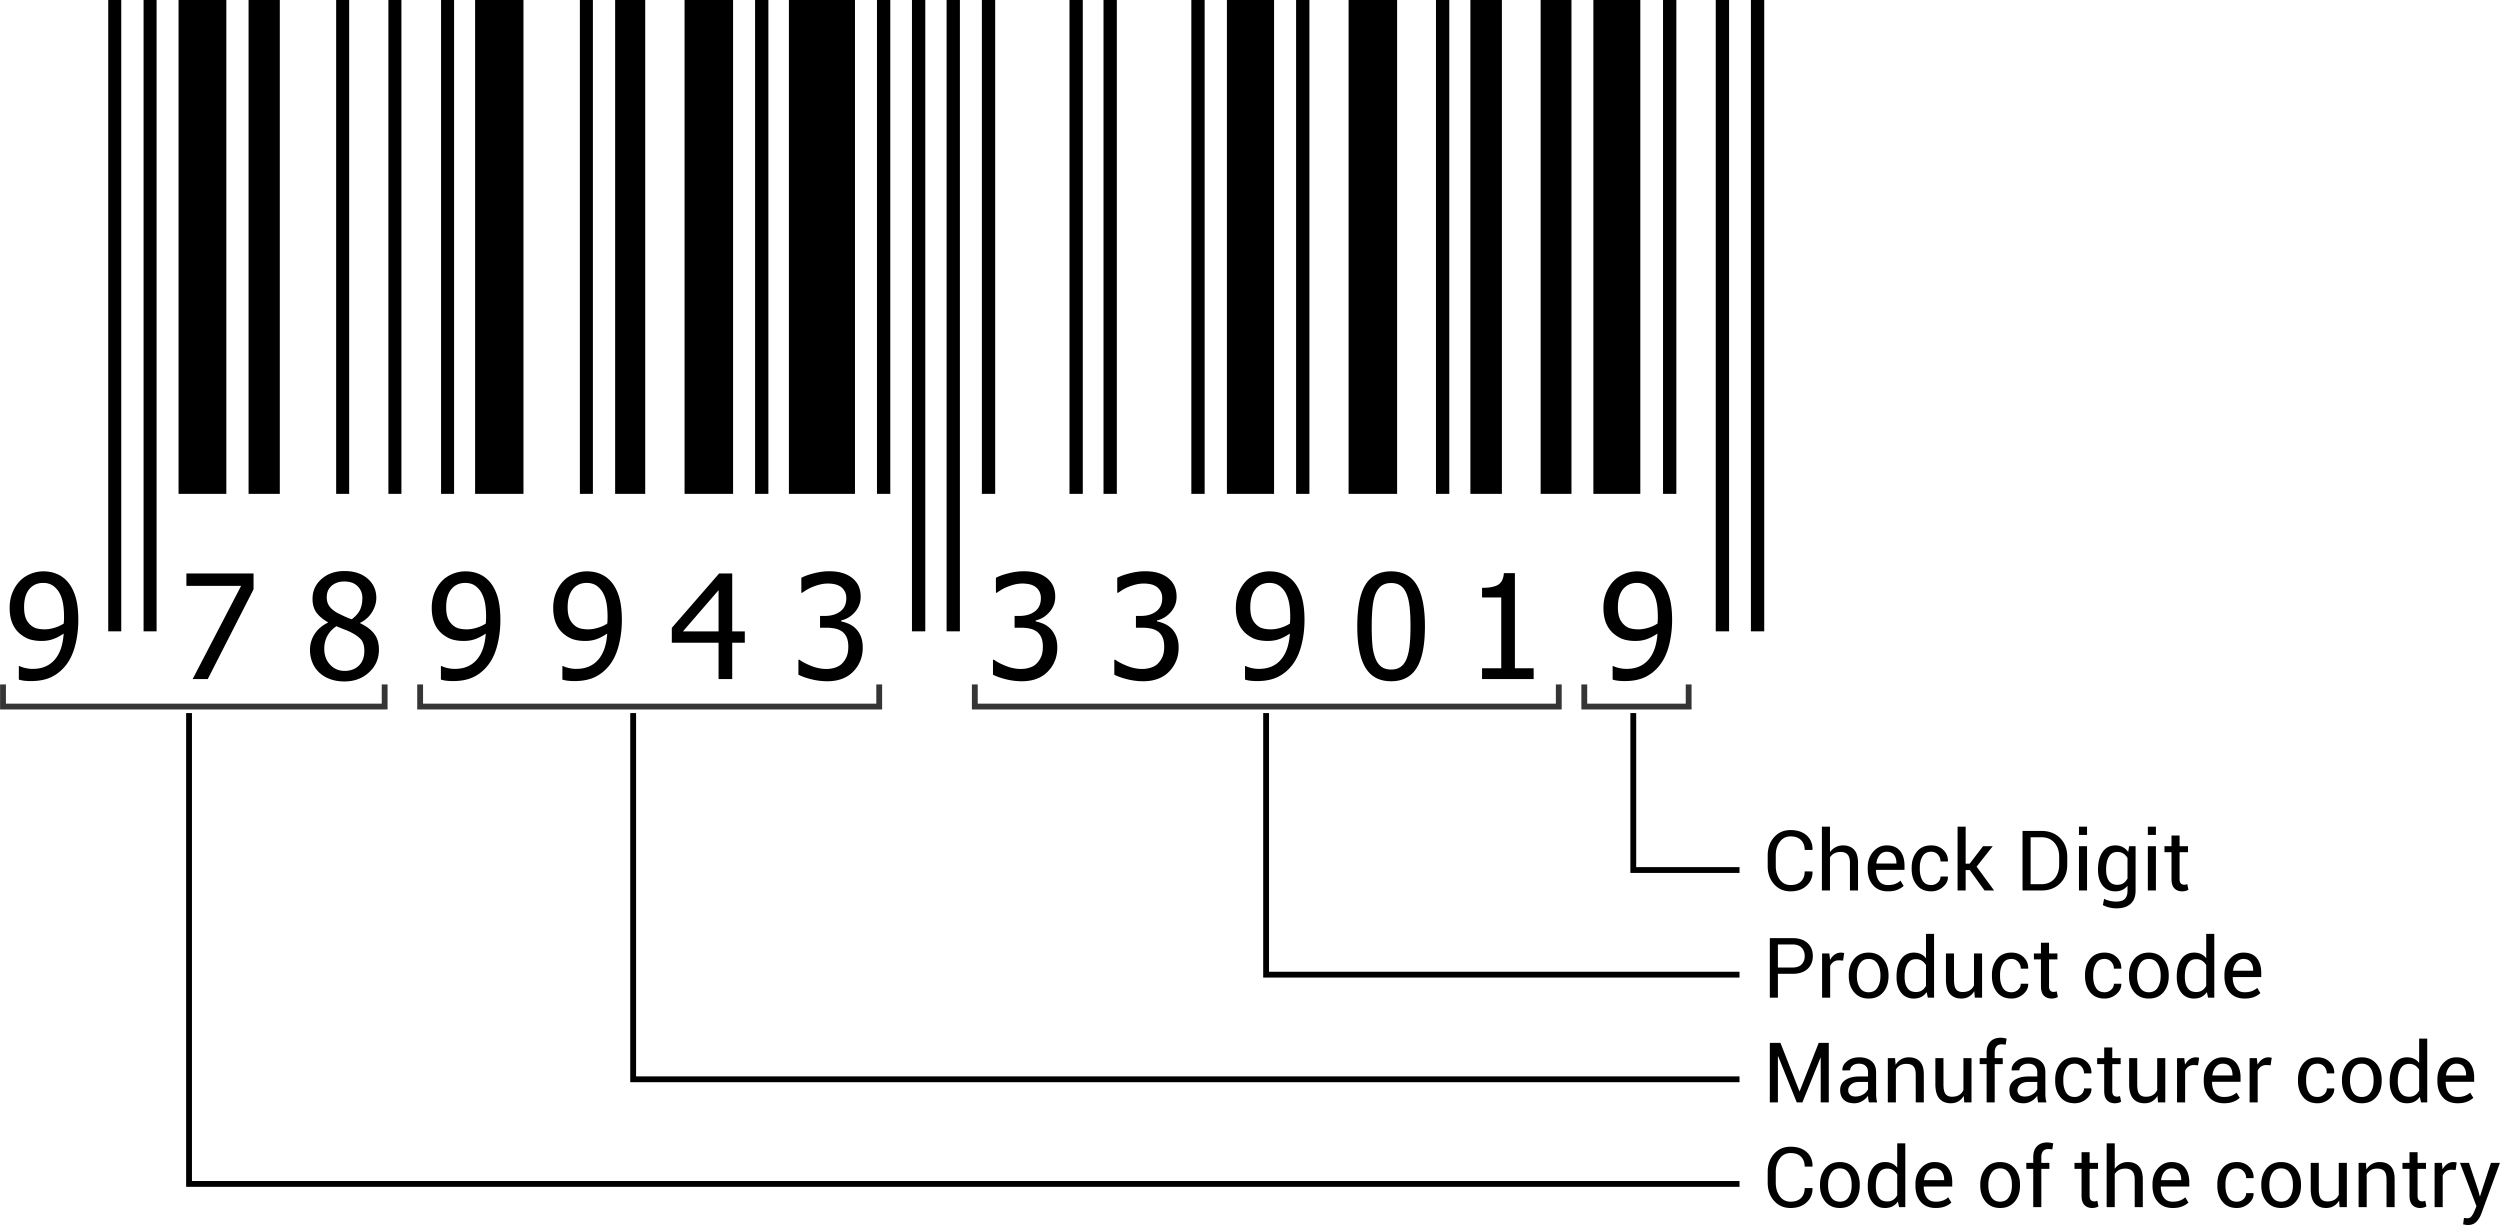
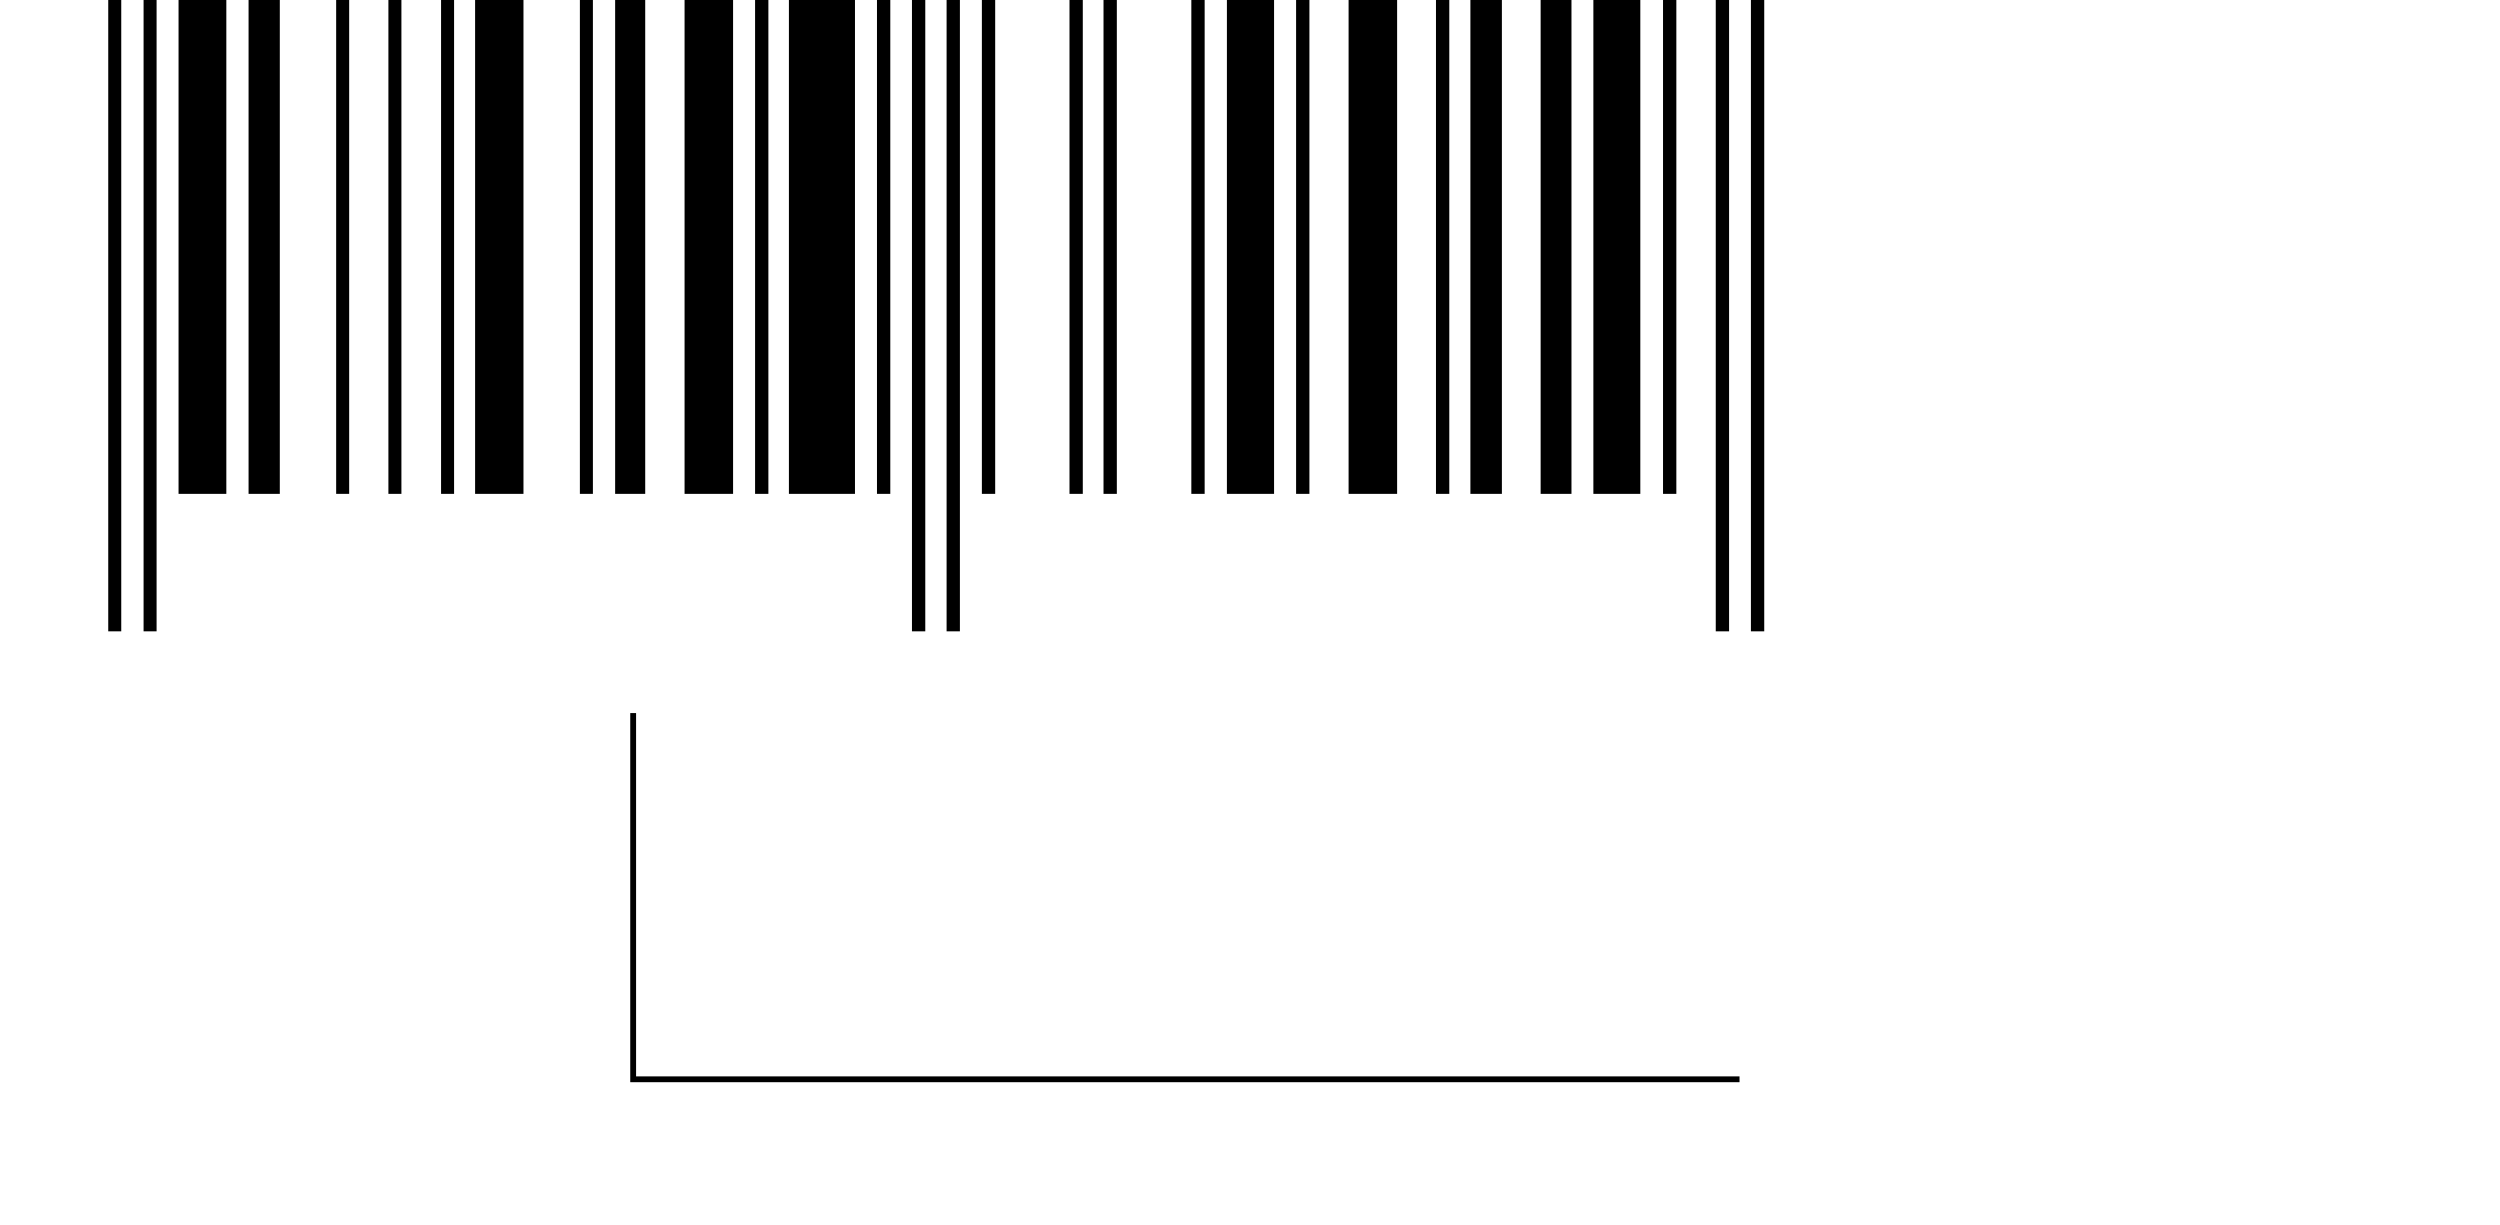
<svg xmlns="http://www.w3.org/2000/svg" viewBox="0 0 800 392">
  <path fill-rule="evenodd" d="M34.637.004H38.8v202.023h-4.164zm0 0M45.945.004h4.164v202.023h-4.164zm0 0M57.137.004h15.289v158.031h-15.29zm0 0M79.543.004h9.996v158.031h-9.996zm0 0M107.57.004h4.164v158.031h-4.164zm0 0M124.29.004h4.163v158.031h-4.164zm0 0M141.14.004h4.165v158.031h-4.164zm0 0M152.031.004h15.48v158.031h-15.48zm0 0M185.563.004h4.167v158.031h-4.167zm0 0M196.844.004h9.625v158.031h-9.625zm0 0M219.063.004h15.523v158.031h-15.524zm0 0M241.625.004h4.258v158.031h-4.258zm0 0M252.453.004h21.14v158.031h-21.14zm0 0M280.633.004h4.262v158.031h-4.262zm0 0M291.828.004h4.262v202.023h-4.262zm0 0M302.91 0h4.258v202.027h-4.258zm0 0M314.2.004h4.26v158.031h-4.26zm0 0M342.238.004h4.258v158.031h-4.258zm0 0M353.125.004h4.262v158.031h-4.262zm0 0M381.227.004h4.261v158.031h-4.261zm0 0M392.61.004h15.09v158.031h-15.09zm0 0M414.75.004h4.262v158.031h-4.262zm0 0M431.55.004h15.528v158.031h-15.527zm0 0M459.512.004h4.261v158.031h-4.261zm0 0M470.527.004h10.078v158.031h-10.078zm0 0M493.004.004h9.867v158.031h-9.867zm0 0M509.879.004h15.023v158.031H509.88zm0 0M532.168.004h4.262v158.031h-4.262zm0 0M549.043.004h4.262v202.023h-4.262zm0 0M560.293.004h4.262v202.023h-4.262zm0 0" />
-   <path d="M20.488 197.395c0-2.297-.21-4.165-.636-5.614-.426-1.437-1.008-2.554-1.758-3.344-.657-.73-1.332-1.226-2.016-1.496a6.098 6.098 0 0 0-2.25-.41c-1.863 0-3.351.668-4.457 1.996-1.11 1.336-1.66 3.262-1.66 5.79 0 1.425.18 2.59.543 3.511a5.778 5.778 0 0 0 1.777 2.39c.574.462 1.227.782 1.957.934.723.16 1.504.239 2.336.239.969 0 2.02-.168 3.137-.512 1.125-.336 2.102-.79 2.934-1.344.015-.234.039-.527.062-.898.023-.375.031-.782.031-1.242zM3.09 194.496c0-1.746.289-3.336.855-4.77.567-1.433 1.344-2.675 2.332-3.718.938-1 2.086-1.778 3.446-2.34a10.737 10.737 0 0 1 4.125-.836c1.566 0 2.976.262 4.238.781a9.151 9.151 0 0 1 3.285 2.262c1.172 1.234 2.074 2.863 2.719 4.871.644 2.012.969 4.555.969 7.629 0 2.793-.317 5.441-.946 7.95-.629 2.503-1.554 4.577-2.781 6.226-1.3 1.754-2.871 3.09-4.695 4.015-1.832.918-4.082 1.383-6.77 1.383a18.82 18.82 0 0 1-1.93-.101 9.193 9.193 0 0 1-1.91-.38v-4.327h.223c.383.21.973.418 1.781.613.797.195 1.621.293 2.453.293 2.97 0 5.309-.977 7-2.926 1.7-1.953 2.66-4.742 2.887-8.375-1.21.824-2.367 1.418-3.46 1.8-1.102.38-2.302.563-3.587.563-1.258 0-2.398-.14-3.43-.41-1.035-.27-2.078-.8-3.117-1.586a8.713 8.713 0 0 1-2.754-3.5c-.62-1.418-.933-3.12-.933-5.117zm0 0M81.137 188.574l-14.649 28.719h-4.84l15.504-29.809H59.645v-3.972h21.492zm0 0M115.96 191.379c0-1.508-.507-2.774-1.522-3.785-1.016-1.016-2.43-1.516-4.239-1.516-1.652 0-3 .453-4.058 1.36-1.055.906-1.582 2.128-1.582 3.671 0 1.121.27 2.067.808 2.836.535.774 1.344 1.47 2.418 2.086.473.258 1.188.614 2.153 1.07.96.454 1.84.81 2.628 1.063 1.32-1.004 2.215-2.055 2.688-3.113.473-1.07.707-2.293.707-3.672zm.63 16.93c0-1.395-.274-2.493-.813-3.313-.55-.816-1.609-1.652-3.172-2.496-.511-.285-1.203-.598-2.054-.93a134.56 134.56 0 0 1-2.895-1.175c-1.261.828-2.219 1.847-2.89 3.066-.668 1.223-1 2.61-1 4.164 0 2.047.62 3.727 1.855 5.059 1.234 1.332 2.785 2 4.649 2 1.91 0 3.437-.575 4.59-1.715 1.156-1.145 1.73-2.692 1.73-4.66zm-6.363 9.757c-1.684 0-3.215-.25-4.598-.754-1.383-.496-2.555-1.21-3.524-2.152a8.943 8.943 0 0 1-2.175-3.234 10.755 10.755 0 0 1-.735-3.957c0-1.828.489-3.516 1.465-5.051.98-1.531 2.403-2.758 4.262-3.664v-.137c-1.668-.969-2.902-2.023-3.711-3.176-.797-1.148-1.203-2.586-1.203-4.304 0-2.547.965-4.664 2.887-6.36 1.93-1.695 4.375-2.543 7.332-2.543 3.078 0 5.55.809 7.402 2.418 1.855 1.614 2.789 3.672 2.789 6.18 0 1.52-.445 3.016-1.34 4.5-.883 1.48-2.164 2.633-3.832 3.473v.129c1.973.93 3.469 2.043 4.484 3.363 1.02 1.312 1.528 3.012 1.528 5.078 0 2.895-1.051 5.313-3.156 7.266-2.094 1.949-4.727 2.925-7.875 2.925zm0 0M155.55 197.395c0-2.297-.21-4.165-.636-5.614-.426-1.437-1.008-2.554-1.754-3.344-.66-.73-1.336-1.226-2.02-1.496a6.069 6.069 0 0 0-2.25-.41c-1.863 0-3.35.668-4.456 1.996-1.11 1.336-1.66 3.262-1.66 5.79 0 1.425.18 2.59.542 3.511a5.778 5.778 0 0 0 1.778 2.39c.574.462 1.226.782 1.957.934.719.16 1.504.239 2.336.239.968 0 2.02-.168 3.136-.512 1.125-.336 2.102-.79 2.934-1.344.016-.234.04-.527.063-.898.023-.375.03-.782.03-1.242zm-17.394-2.899c0-1.746.285-3.336.852-4.77.566-1.433 1.347-2.675 2.332-3.718.937-1 2.086-1.778 3.445-2.34a10.737 10.737 0 0 1 4.125-.836c1.567 0 2.977.262 4.238.781a9.151 9.151 0 0 1 3.286 2.262c1.171 1.234 2.074 2.863 2.718 4.871.645 2.012.97 4.555.97 7.629 0 2.793-.317 5.441-.946 7.95-.63 2.503-1.555 4.577-2.781 6.226-1.301 1.754-2.868 3.09-4.692 4.015-1.832.918-4.086 1.383-6.773 1.383-.602 0-1.246-.031-1.93-.101a9.245 9.245 0 0 1-1.91-.38v-4.327h.222c.383.21.973.418 1.782.613.797.195 1.62.293 2.449.293 2.973 0 5.312-.977 7.004-2.926 1.7-1.953 2.66-4.742 2.887-8.375-1.211.824-2.368 1.418-3.461 1.8-1.102.38-2.297.563-3.586.563-1.258 0-2.399-.14-3.43-.41-1.035-.27-2.074-.8-3.117-1.586a8.713 8.713 0 0 1-2.754-3.5c-.621-1.418-.93-3.12-.93-5.117zm0 0M194.422 197.395c0-2.297-.207-4.165-.633-5.614-.43-1.437-1.012-2.554-1.758-3.344-.656-.73-1.336-1.226-2.02-1.496a6.083 6.083 0 0 0-2.25-.41c-1.859 0-3.35.668-4.452 1.996-1.11 1.336-1.66 3.262-1.66 5.79 0 1.425.175 2.59.542 3.511.364.926.954 1.723 1.778 2.39.574.462 1.226.782 1.957.934.719.16 1.504.239 2.336.239.965 0 2.015-.168 3.136-.512 1.122-.336 2.102-.79 2.93-1.344.016-.234.043-.527.063-.898.023-.375.03-.782.03-1.242zm-17.395-2.899c0-1.746.29-3.336.852-4.77.57-1.433 1.344-2.675 2.332-3.718.937-1 2.086-1.778 3.445-2.34 1.36-.559 2.73-.836 4.13-.836 1.562 0 2.976.262 4.237.781a9.22 9.22 0 0 1 3.286 2.262c1.171 1.234 2.07 2.863 2.718 4.871.641 2.012.97 4.555.97 7.629 0 2.793-.317 5.441-.95 7.95-.629 2.503-1.555 4.577-2.781 6.226-1.301 1.754-2.868 3.09-4.692 4.015-1.832.918-4.086 1.383-6.77 1.383-.605 0-1.25-.031-1.933-.101a9.297 9.297 0 0 1-1.91-.38v-4.327h.226c.383.21.97.418 1.778.613.797.195 1.62.293 2.453.293 2.973 0 5.309-.977 7-2.926 1.7-1.953 2.664-4.742 2.887-8.375-1.207.824-2.368 1.418-3.461 1.8-1.102.38-2.297.563-3.586.563-1.258 0-2.399-.14-3.43-.41-1.031-.27-2.074-.8-3.113-1.586a8.713 8.713 0 0 1-2.754-3.5c-.621-1.418-.934-3.12-.934-5.117zm0 0M238.336 205.676h-4.027v11.617h-4.368v-11.617h-14.96v-4.762l15.136-17.402h4.192v18.531h4.027zm-8.395-3.633v-13.188l-11.398 13.188zm0 0M264.906 186.734c-.812 0-1.629.102-2.453.293-.816.203-1.621.457-2.406.774-.73.3-1.367.62-1.902.953a49.29 49.29 0 0 0-1.446.934h-.27v-4.79c.985-.535 2.321-1.015 4.016-1.441 1.688-.434 3.293-.652 4.832-.652 1.528 0 2.868.156 4.012.468a9.699 9.699 0 0 1 3.098 1.438c1.004.73 1.754 1.601 2.27 2.633.503 1.031.761 2.23.761 3.61 0 1.858-.617 3.491-1.844 4.901-1.222 1.403-2.699 2.301-4.406 2.672v.317c.703.14 1.465.37 2.277.707a7.45 7.45 0 0 1 2.262 1.476c.7.649 1.266 1.489 1.711 2.504.441 1.024.656 2.266.656 3.73 0 1.536-.262 2.938-.785 4.216a10.452 10.452 0 0 1-2.219 3.39c-.984 1.031-2.175 1.805-3.57 2.332-1.387.535-2.973.801-4.75.801a20.9 20.9 0 0 1-5.047-.617c-1.668-.406-3.07-.899-4.207-1.477v-4.785h.32c.954.695 2.235 1.363 3.844 2 1.606.633 3.211.95 4.82.95a9.15 9.15 0 0 0 2.786-.442c.93-.293 1.707-.774 2.328-1.441a7.218 7.218 0 0 0 1.383-2.2c.316-.804.48-1.82.48-3.043 0-1.222-.18-2.23-.535-3.02-.36-.784-.856-1.402-1.492-1.859-.63-.449-1.387-.765-2.262-.937-.867-.18-1.805-.262-2.82-.262h-1.934v-3.765h1.5c2.047 0 3.707-.485 4.988-1.457 1.282-.965 1.914-2.368 1.914-4.22 0-.843-.16-1.57-.492-2.183-.336-.61-.762-1.101-1.273-1.465a5.472 5.472 0 0 0-1.91-.82c-.7-.144-1.442-.223-2.235-.223zm0 0M327.164 186.734c-.816 0-1.629.102-2.453.293-.816.203-1.621.457-2.406.774-.73.3-1.368.62-1.903.953a55.15 55.15 0 0 0-1.445.934h-.266v-4.79c.985-.535 2.317-1.015 4.012-1.441 1.692-.434 3.297-.652 4.832-.652 1.531 0 2.867.156 4.016.468a9.778 9.778 0 0 1 3.097 1.438c1 .73 1.754 1.601 2.266 2.633.504 1.031.762 2.23.762 3.61 0 1.858-.613 3.491-1.844 4.901-1.223 1.403-2.7 2.301-4.406 2.672v.317c.707.14 1.465.37 2.281.707.805.332 1.57.828 2.258 1.476.7.649 1.265 1.489 1.71 2.504.442 1.024.657 2.266.657 3.73 0 1.536-.262 2.938-.785 4.216a10.39 10.39 0 0 1-2.219 3.39c-.984 1.031-2.172 1.805-3.57 2.332-1.387.535-2.973.801-4.75.801a20.9 20.9 0 0 1-5.047-.617c-1.664-.406-3.07-.899-4.207-1.477v-4.785h.324c.95.695 2.23 1.363 3.84 2 1.605.633 3.21.95 4.816.95.926 0 1.86-.145 2.79-.442.93-.293 1.706-.774 2.328-1.441a7.144 7.144 0 0 0 1.382-2.2c.317-.804.48-1.82.48-3.043 0-1.222-.179-2.23-.534-3.02-.356-.784-.856-1.402-1.493-1.859-.628-.449-1.386-.765-2.257-.937-.871-.18-1.809-.262-2.828-.262h-1.93v-3.765h1.5c2.047 0 3.707-.485 4.988-1.457 1.281-.965 1.918-2.368 1.918-4.22 0-.843-.164-1.57-.496-2.183-.336-.61-.762-1.101-1.273-1.465a5.472 5.472 0 0 0-1.91-.82 10.97 10.97 0 0 0-2.235-.223zm0 0M365.992 186.734c-.812 0-1.629.102-2.453.293-.816.203-1.621.457-2.406.774-.73.3-1.367.62-1.903.953-.535.336-1.015.644-1.445.934h-.265v-4.79c.984-.535 2.316-1.015 4.011-1.441 1.688-.434 3.297-.652 4.832-.652 1.532 0 2.867.156 4.012.468a9.759 9.759 0 0 1 3.102 1.438c1 .73 1.753 1.601 2.265 2.633.504 1.031.762 2.23.762 3.61 0 1.858-.613 3.491-1.844 4.901-1.223 1.403-2.7 2.301-4.406 2.672v.317c.707.14 1.465.37 2.277.707a7.45 7.45 0 0 1 2.262 1.476c.7.649 1.266 1.489 1.71 2.504.442 1.024.657 2.266.657 3.73 0 1.536-.262 2.938-.785 4.216a10.452 10.452 0 0 1-2.219 3.39c-.984 1.031-2.172 1.805-3.57 2.332-1.387.535-2.973.801-4.75.801a20.9 20.9 0 0 1-5.047-.617c-1.664-.406-3.07-.899-4.207-1.477v-4.785h.32c.953.695 2.235 1.363 3.844 2 1.606.633 3.211.95 4.817.95.925 0 1.855-.145 2.789-.442.93-.293 1.707-.774 2.328-1.441a7.144 7.144 0 0 0 1.382-2.2c.317-.804.481-1.82.481-3.043 0-1.222-.18-2.23-.535-3.02-.356-.784-.856-1.402-1.492-1.859-.63-.449-1.387-.765-2.258-.937-.871-.18-1.809-.262-2.824-.262H363.5v-3.765h1.5c2.047 0 3.707-.485 4.988-1.457 1.282-.965 1.918-2.368 1.918-4.22 0-.843-.164-1.57-.496-2.183-.336-.61-.762-1.101-1.273-1.465a5.472 5.472 0 0 0-1.91-.82 10.97 10.97 0 0 0-2.235-.223zm0 0M412.867 197.395c0-2.297-.207-4.165-.637-5.614-.425-1.437-1.007-2.554-1.753-3.344-.657-.73-1.336-1.226-2.02-1.496a6.083 6.083 0 0 0-2.25-.41c-1.863 0-3.352.668-4.457 1.996-1.105 1.336-1.656 3.262-1.656 5.79 0 1.425.176 2.59.543 3.511.363.926.953 1.723 1.773 2.39.578.462 1.23.782 1.961.934.719.16 1.504.239 2.336.239.965 0 2.016-.168 3.137-.512 1.12-.336 2.097-.79 2.933-1.344.012-.234.04-.527.059-.898.023-.375.031-.782.031-1.242zm-17.394-2.899c0-1.746.285-3.336.851-4.77.57-1.433 1.348-2.675 2.332-3.718.942-1 2.086-1.778 3.446-2.34 1.359-.559 2.73-.836 4.128-.836 1.563 0 2.973.262 4.239.781a9.22 9.22 0 0 1 3.285 2.262c1.172 1.234 2.07 2.863 2.715 4.871.644 2.012.972 4.555.972 7.629 0 2.793-.316 5.441-.949 7.95-.629 2.503-1.555 4.577-2.781 6.226-1.3 1.754-2.867 3.09-4.695 4.015-1.829.918-4.082 1.383-6.766 1.383-.605 0-1.25-.031-1.93-.101a9.231 9.231 0 0 1-1.914-.38v-4.327h.227c.379.21.969.418 1.777.613.797.195 1.621.293 2.453.293 2.973 0 5.309-.977 7-2.926 1.7-1.953 2.66-4.742 2.887-8.375-1.21.824-2.367 1.418-3.46 1.8-1.103.38-2.298.563-3.587.563-1.258 0-2.398-.14-3.43-.41-1.035-.27-2.074-.8-3.117-1.586a8.737 8.737 0 0 1-2.75-3.5c-.62-1.418-.937-3.12-.937-5.117zm0 0M455.98 200.395c0 6.062-.886 10.507-2.648 13.351-1.77 2.836-4.496 4.254-8.176 4.254-3.73 0-6.465-1.453-8.207-4.34-1.75-2.89-2.62-7.297-2.62-13.226 0-6.094.886-10.547 2.648-13.375 1.773-2.817 4.492-4.227 8.18-4.227 3.73 0 6.456 1.453 8.206 4.375 1.746 2.918 2.617 7.316 2.617 13.188zm-5.824 10.3c.434-1.125.746-2.535.934-4.242.18-1.715.27-3.734.27-6.058 0-2.317-.09-4.329-.27-6.04-.188-1.71-.508-3.132-.953-4.265-.461-1.153-1.082-2.024-1.883-2.621-.79-.594-1.824-.899-3.098-.899-1.261 0-2.293.305-3.101.899-.817.597-1.45 1.488-1.926 2.66-.453 1.16-.762 2.61-.93 4.363-.164 1.75-.25 3.73-.25 5.942 0 2.363.07 4.336.219 5.921.137 1.59.457 3.016.937 4.27.442 1.168 1.07 2.059 1.88 2.688.808.625 1.87.94 3.171.94 1.262 0 2.293-.296 3.098-.898.816-.597 1.445-1.484 1.902-2.66zm0 0M490.77 217.293h-16.512v-3.445h6.14V191.19h-6.14v-3.082c2.324 0 4.031-.32 5.133-.98 1.093-.656 1.714-1.906 1.855-3.734h3.524v30.453h6zm0 0M530.504 197.395c0-2.297-.211-4.165-.637-5.614-.43-1.437-1.012-2.554-1.758-3.344-.656-.73-1.332-1.226-2.015-1.496a6.098 6.098 0 0 0-2.25-.41c-1.864 0-3.356.668-4.457 1.996-1.11 1.336-1.66 3.262-1.66 5.79 0 1.425.18 2.59.543 3.511.363.926.953 1.723 1.773 2.39.578.462 1.23.782 1.96.934.72.16 1.505.239 2.337.239.969 0 2.02-.168 3.137-.512 1.125-.336 2.101-.79 2.933-1.344.012-.234.04-.527.063-.898.023-.375.03-.782.03-1.242zm-17.399-2.899c0-1.746.29-3.336.856-4.77.566-1.433 1.344-2.675 2.328-3.718.941-1 2.086-1.778 3.45-2.34a10.737 10.737 0 0 1 4.124-.836c1.563 0 2.973.262 4.239.781a9.185 9.185 0 0 1 3.285 2.262c1.172 1.234 2.07 2.863 2.718 4.871.645 2.012.97 4.555.97 7.629 0 2.793-.317 5.441-.946 7.95-.629 2.503-1.555 4.577-2.781 6.226-1.301 1.754-2.871 3.09-4.692 4.015-1.836.918-4.086 1.383-6.773 1.383-.602 0-1.25-.031-1.93-.101a9.245 9.245 0 0 1-1.91-.38v-4.327h.223c.382.21.968.418 1.777.613.8.195 1.625.293 2.453.293 2.973 0 5.313-.977 7-2.926 1.703-1.953 2.664-4.742 2.887-8.375-1.207.824-2.363 1.418-3.461 1.8-1.102.38-2.293.563-3.586.563-1.254 0-2.395-.14-3.43-.41-1.031-.27-2.074-.8-3.113-1.586a8.713 8.713 0 0 1-2.754-3.5c-.621-1.418-.934-3.12-.934-5.117zm0 0" />
-   <path fill="none" stroke="#373435" stroke-miterlimit="22.926" stroke-width="4.87" d="M321.302 573.35v18.534H2.432V573.35M734.51 573.35v18.534H350.956V573.35M1302.3 573.35v18.534H814.39V573.35M1410.816 573.35v18.534h-87.21V573.35" transform="matrix(.383 0 0 .382 .03 0)" />
-   <path fill="none" stroke="#000" stroke-miterlimit="22.926" stroke-width="4.87" d="M1364.545 597.34v131.473h88.76M1057.764 597.34v219.13h395.54" transform="matrix(.383 0 0 .382 .03 0)" />
  <path fill="none" stroke="#000" stroke-miterlimit="22.926" stroke-width="4.87" d="M528.935 597.34V904.12h924.37" transform="matrix(.383 0 0 .382 .03 0)" />
-   <path fill="none" stroke="#000" stroke-miterlimit="22.926" stroke-width="4.87" d="M157.87 597.34v394.427h1295.435" transform="matrix(.383 0 0 .382 .03 0)" />
-   <path d="M579.977 278.86l.027.074c.035 1.793-.598 3.289-1.89 4.488-1.294 1.207-3.005 1.808-5.134 1.812-2.16-.004-3.918-.765-5.28-2.293-1.356-1.527-2.036-3.468-2.036-5.812v-3.39c0-2.348.68-4.286 2.035-5.817 1.364-1.535 3.121-2.297 5.281-2.297 2.165 0 3.883.57 5.16 1.719 1.274 1.148 1.9 2.668 1.864 4.562l-.027.078h-2.48c0-1.336-.395-2.39-1.18-3.168-.79-.777-1.899-1.164-3.337-1.164-1.44 0-2.593.582-3.449 1.743-.855 1.156-1.285 2.601-1.285 4.316v3.418c0 1.738.43 3.183 1.285 4.348.856 1.156 2.008 1.738 3.45 1.738 1.437 0 2.546-.387 3.335-1.16.786-.77 1.18-1.84 1.18-3.196zm0 0M585.59 272.691a5.24 5.24 0 0 1 1.805-1.59 4.972 4.972 0 0 1 2.37-.574c1.512 0 2.692.457 3.532 1.364.848.91 1.27 2.308 1.27 4.191v8.875h-2.587v-8.902c0-1.168-.25-2.032-.753-2.59-.504-.559-1.25-.84-2.25-.84-.77 0-1.438.152-2.004.45a3.714 3.714 0 0 0-1.383 1.265v10.617h-2.582v-20.418h2.582zm0 0M604.152 285.234c-2.035-.004-3.625-.652-4.761-1.953-1.145-1.3-1.715-3.011-1.715-5.129v-.578c0-2.031.59-3.715 1.761-5.047 1.18-1.332 2.618-2 4.313-2 1.895 0 3.32.59 4.27 1.77.949 1.18 1.421 2.746 1.421 4.703v1.355h-9.074l-.043.07c0 1.419.313 2.575.946 3.462.632.883 1.59 1.328 2.882 1.328.88 0 1.645-.121 2.309-.371a5.198 5.198 0 0 0 1.695-1.028l1.012 1.676c-.508.485-1.176.903-2.008 1.235-.828.336-1.832.503-3.008.507zm-.402-12.671c-.902 0-1.648.343-2.238 1.035-.59.699-.95 1.582-1.082 2.668l.023.062h6.406v-.21c0-1.028-.257-1.876-.761-2.552-.508-.668-1.29-1.003-2.348-1.003zm0 0M617.988 283.215c.793 0 1.489-.266 2.086-.793.59-.527.89-1.176.89-1.942h2.333l.043.079c.035 1.222-.488 2.304-1.578 3.253a5.582 5.582 0 0 1-3.774 1.422c-2-.004-3.535-.68-4.62-2.035-1.087-1.347-1.63-3.031-1.63-5.047v-.554c0-1.996.547-3.672 1.637-5.032 1.09-1.359 2.625-2.039 4.613-2.039 1.578 0 2.88.493 3.887 1.473 1.012.973 1.5 2.176 1.465 3.598l-.028.078h-2.347c0-.867-.281-1.598-.848-2.207-.562-.606-1.273-.906-2.129-.906-1.27 0-2.195.488-2.777 1.468-.582.985-.875 2.172-.875 3.567v.554c0 1.418.289 2.618.86 3.598.574.977 1.507 1.465 2.792 1.465zm0 0M630.332 278.426h-1.324v6.531h-2.582v-20.418h2.582v11.828h1.3l4.262-5.574h3.098l-5.156 6.531 5.601 7.633h-3.054zm0 0M647.215 284.957v-19.062h6.012c2.488 0 4.496.77 6.015 2.3 1.516 1.532 2.274 3.508 2.274 5.934v2.605c0 2.438-.758 4.414-2.274 5.938-1.52 1.523-3.527 2.285-6.015 2.285zm2.586-17.031v15.015h3.426c1.765 0 3.156-.582 4.18-1.742 1.019-1.164 1.527-2.648 1.527-4.465v-2.629c0-1.796-.508-3.277-1.528-4.437-1.023-1.164-2.414-1.742-4.18-1.742zm0 0M667.852 284.957h-2.582v-14.164h2.582zm0-17.789h-2.582v-2.629h2.582zm0 0M671.367 278.137c0-2.278.488-4.114 1.465-5.512.977-1.395 2.34-2.098 4.09-2.098.898 0 1.691.184 2.371.547.684.363 1.254.883 1.723 1.563l.312-1.844h2.059v14.242c0 1.817-.528 3.211-1.586 4.184-1.059.969-2.586 1.457-4.578 1.457a9.66 9.66 0 0 1-2.215-.281 8.809 8.809 0 0 1-2.09-.766l.394-2c.497.258 1.102.473 1.805.633.703.16 1.399.242 2.078.242 1.258 0 2.176-.285 2.75-.86.57-.57.86-1.44.86-2.609v-1.613a4.571 4.571 0 0 1-1.668 1.351c-.649.305-1.395.457-2.242.461-1.735-.004-3.086-.632-4.063-1.882-.977-1.25-1.465-2.899-1.465-4.942zm2.59.273c0 1.426.29 2.567.879 3.434.586.86 1.488 1.293 2.71 1.293.782 0 1.434-.18 1.958-.532.523-.351.96-.851 1.3-1.496v-6.52a3.981 3.981 0 0 0-1.3-1.433c-.531-.351-1.176-.531-1.93-.531-1.23 0-2.144.508-2.734 1.531-.594 1.024-.883 2.348-.883 3.98zm0 0M689.895 284.957h-2.582v-14.164h2.582zm0-17.789h-2.582v-2.629h2.582zm0 0M697.469 267.375v3.418h2.687v1.914h-2.687v8.598c0 .664.133 1.132.41 1.398.273.274.64.406 1.098.406.148 0 .312-.015.496-.054.183-.043.336-.082.457-.13l.36 1.766c-.192.16-.481.29-.856.391a4.605 4.605 0 0 1-1.118.152c-1.046-.004-1.882-.32-2.5-.953-.625-.629-.933-1.625-.933-2.976v-8.598h-2.258v-1.914h2.258v-3.418zm0 0M568.93 311.617v7.645h-2.586v-19.059h7.308c2.04 0 3.621.527 4.758 1.574 1.133 1.043 1.695 2.426 1.695 4.137 0 1.723-.562 3.11-1.695 4.145-1.137 1.043-2.719 1.558-4.758 1.558zm0-2.015h4.722c1.293 0 2.262-.348 2.899-1.04.64-.69.957-1.57.957-2.62 0-1.063-.32-1.942-.961-2.645-.645-.707-1.61-1.067-2.895-1.067h-4.722zm0 0M589.79 307.379l-1.33-.082c-.679 0-1.257.16-1.722.488-.468.32-.828.774-1.086 1.36v10.117h-2.582v-14.16h2.313l.246 2.066c.402-.734.898-1.305 1.488-1.715.594-.41 1.27-.617 2.04-.617.19 0 .374.02.55.05.176.032.324.063.434.098zm0 0M591.61 312.05c0-2.093.57-3.82 1.706-5.175 1.137-1.36 2.684-2.04 4.63-2.04 1.972 0 3.527.68 4.667 2.032 1.14 1.352 1.711 3.082 1.711 5.184v.285c0 2.117-.57 3.844-1.707 5.184-1.137 1.347-2.683 2.015-4.644 2.02-1.957-.005-3.512-.673-4.649-2.024-1.14-1.348-1.715-3.075-1.715-5.18zm2.585.286c0 1.504.317 2.742.953 3.719.633.98 1.575 1.465 2.825 1.465 1.238 0 2.168-.485 2.808-1.465.64-.977.957-2.215.957-3.72v-.284c0-1.48-.32-2.719-.96-3.703-.645-.989-1.587-1.48-2.833-1.48-1.23 0-2.164.491-2.797 1.48-.636.984-.953 2.222-.953 3.703zm0 0M606.895 312.445c0-2.277.488-4.113 1.464-5.511.977-1.395 2.34-2.098 4.098-2.098.832 0 1.566.156 2.211.46.644.306 1.191.75 1.648 1.337v-7.79h2.586v20.419h-1.984l-.39-1.79c-.466.676-1.04 1.192-1.72 1.54-.687.347-1.472.523-2.378.527-1.73-.004-3.086-.629-4.067-1.879-.976-1.254-1.468-2.902-1.468-4.941zm2.582.274c0 1.43.296 2.578.882 3.433.582.864 1.496 1.293 2.73 1.293.77 0 1.415-.175 1.942-.523.524-.352.95-.84 1.285-1.469v-6.61a4.008 4.008 0 0 0-1.293-1.394c-.53-.344-1.164-.515-1.91-.515-1.242 0-2.156.507-2.75 1.53-.59 1.024-.886 2.345-.886 3.981zm0 0M631.77 317.168c-.446.758-1.02 1.344-1.72 1.754-.698.414-1.507.613-2.425.617-1.55-.004-2.754-.496-3.625-1.48-.863-.985-1.297-2.524-1.297-4.61v-8.347h2.582v8.375c0 1.511.227 2.546.672 3.113.445.57 1.145.855 2.09.855.918 0 1.672-.187 2.273-.558.602-.371 1.051-.895 1.356-1.578v-10.207h2.586v14.16h-2.32zm0 0M643.668 317.52c.793 0 1.492-.262 2.09-.79.59-.527.89-1.175.89-1.945h2.332l.043.082c.036 1.219-.488 2.305-1.578 3.254-1.082.945-2.343 1.414-3.777 1.418-1.996-.004-3.531-.68-4.621-2.031-1.082-1.352-1.625-3.035-1.625-5.051v-.55c0-2 .547-3.677 1.637-5.032 1.086-1.36 2.62-2.04 4.609-2.04 1.582 0 2.883.493 3.89 1.47 1.012.976 1.5 2.175 1.465 3.597l-.027.082h-2.348c0-.867-.28-1.601-.847-2.207-.563-.609-1.278-.91-2.133-.91-1.266 0-2.191.488-2.773 1.473-.582.98-.875 2.172-.875 3.566v.551c0 1.422.289 2.621.859 3.598.574.98 1.504 1.465 2.789 1.465zm0 0M655.691 301.684v3.418h2.684v1.91h-2.684v8.601c0 .66.133 1.13.41 1.399.274.273.641.406 1.098.406.149 0 .313-.02.496-.059.184-.039.336-.082.457-.125l.36 1.766c-.192.16-.48.285-.856.387-.375.101-.75.148-1.117.152-1.047-.004-1.883-.316-2.504-.95-.62-.632-.93-1.628-.93-2.976v-8.601h-2.257v-1.91h2.257v-3.418zm0 0M673.465 317.52c.793 0 1.492-.262 2.086-.79.59-.527.89-1.175.89-1.945h2.332l.043.082c.036 1.219-.488 2.305-1.578 3.254-1.082.945-2.34 1.414-3.773 1.418-2-.004-3.535-.68-4.621-2.031-1.086-1.352-1.63-3.035-1.63-5.051v-.55c0-2 .548-3.677 1.638-5.032 1.086-1.36 2.625-2.04 4.613-2.04 1.578 0 2.879.493 3.887 1.47 1.011.976 1.5 2.175 1.464 3.597l-.027.082h-2.348c0-.867-.28-1.601-.847-2.207-.563-.609-1.274-.91-2.13-.91-1.269 0-2.194.488-2.777 1.473-.582.98-.875 2.172-.875 3.566v.551c0 1.422.29 2.621.864 3.598.57.98 1.504 1.465 2.789 1.465zm0 0M681.281 312.05c0-2.093.57-3.82 1.707-5.175 1.137-1.36 2.684-2.04 4.633-2.04 1.969 0 3.524.68 4.664 2.032 1.145 1.352 1.711 3.082 1.711 5.184v.285c0 2.117-.566 3.844-1.707 5.184-1.137 1.347-2.68 2.015-4.644 2.02-1.954-.005-3.508-.673-4.649-2.024-1.14-1.348-1.715-3.075-1.715-5.18zm2.586.286c0 1.504.317 2.742.953 3.719.633.98 1.578 1.465 2.825 1.465 1.238 0 2.168-.485 2.808-1.465.64-.977.961-2.215.961-3.72v-.284c0-1.48-.324-2.719-.965-3.703-.644-.989-1.586-1.48-2.828-1.48-1.234 0-2.168.491-2.8 1.48-.637.984-.954 2.222-.954 3.703zm0 0M696.566 312.445c0-2.277.489-4.113 1.465-5.511.977-1.395 2.344-2.098 4.098-2.098.832 0 1.566.156 2.21.46a4.49 4.49 0 0 1 1.65 1.337v-7.79h2.585v20.419h-1.984l-.39-1.79c-.466.676-1.04 1.192-1.72 1.54-.683.347-1.472.523-2.378.527-1.727-.004-3.086-.629-4.067-1.879-.976-1.254-1.469-2.902-1.469-4.941zm2.586.274c0 1.43.293 2.578.883 3.433.582.864 1.496 1.293 2.727 1.293.77 0 1.414-.175 1.941-.523.524-.352.95-.84 1.285-1.469v-6.61a4.008 4.008 0 0 0-1.293-1.394c-.527-.344-1.164-.515-1.906-.515-1.246 0-2.16.507-2.75 1.53-.594 1.024-.887 2.345-.887 3.981zm0 0M718.305 319.54c-2.04-.005-3.63-.653-4.766-1.954-1.14-1.297-1.715-3.008-1.715-5.129v-.574c0-2.035.594-3.719 1.766-5.051 1.176-1.328 2.613-1.996 4.312-1.996 1.895 0 3.317.59 4.266 1.77.95 1.18 1.426 2.742 1.426 4.699v1.36h-9.078l-.04.065c0 1.422.313 2.579.946 3.465.629.883 1.59 1.325 2.883 1.325.879 0 1.644-.122 2.308-.372a5.198 5.198 0 0 0 1.696-1.027l1.011 1.676c-.511.488-1.175.902-2.011 1.238-.829.336-1.832.5-3.004.504zm-.403-12.673c-.906 0-1.648.348-2.238 1.04-.594.695-.95 1.581-1.086 2.667l.027.063h6.407v-.211c0-1.028-.258-1.875-.762-2.551-.508-.672-1.293-1.008-2.348-1.008zm0 0M575.816 349.2h.079l6.101-15.49h3.215v19.063h-2.586v-14.28l-.078-.013-5.785 14.293h-1.797l-5.957-14.77-.078.017v14.753h-2.586v-19.062h3.398zm0 0M598.055 352.773c-.086-.43-.153-.804-.203-1.132a8.356 8.356 0 0 1-.082-.993 6.04 6.04 0 0 1-1.887 1.711c-.77.457-1.61.684-2.5.692-1.477-.008-2.602-.383-3.375-1.137-.778-.754-1.16-1.797-1.16-3.121 0-1.352.547-2.41 1.644-3.176 1.094-.762 2.586-1.14 4.469-1.14h2.809v-1.407c0-.824-.258-1.48-.762-1.968-.508-.48-1.227-.723-2.156-.723-.836 0-1.516.203-2.032.625-.515.418-.777.922-.777 1.504l-2.45.027-.027-.078c-.062-1.027.422-1.973 1.45-2.824 1.027-.86 2.355-1.29 3.984-1.29 1.61 0 2.902.415 3.883 1.227.98.817 1.469 1.993 1.469 3.528v6.82c0 .508.027.996.078 1.465.05.472.148.933.289 1.39zm-4.29-1.886c.934 0 1.782-.242 2.536-.719.75-.48 1.238-1.031 1.469-1.648v-2.305h-2.903c-1.039 0-1.875.262-2.5.785-.62.523-.937 1.14-.937 1.844 0 .633.199 1.129.593 1.492.387.367.97.55 1.743.55zm0 0M606.414 338.61l.184 2.109c.472-.75 1.062-1.336 1.777-1.746.715-.418 1.523-.63 2.434-.63 1.53 0 2.714.454 3.554 1.348.84.891 1.258 2.274 1.258 4.141v8.941h-2.582v-8.886c0-1.254-.246-2.137-.738-2.66-.496-.524-1.25-.786-2.266-.786-.797 0-1.469.16-2.027.477-.559.316-.996.77-1.32 1.34v10.515h-2.583V338.61zm0 0M628.39 350.676c-.449.762-1.023 1.344-1.718 1.758-.7.41-1.512.609-2.43.617-1.547-.008-2.754-.496-3.62-1.485-.864-.984-1.302-2.52-1.302-4.605v-8.352h2.586v8.375c0 1.512.223 2.547.672 3.118.442.566 1.14.851 2.086.851.918 0 1.676-.187 2.274-.558a3.451 3.451 0 0 0 1.359-1.579V338.61h2.582v14.164h-2.32zm0 0M635.723 352.773V340.52h-2.22v-1.91h2.22v-1.794c0-1.507.398-2.675 1.183-3.503.793-.825 1.899-1.235 3.317-1.235.3 0 .593.027.898.07.3.051.637.118 1.004.207l-.313 1.961a5.274 5.274 0 0 0-.574-.09 5.782 5.782 0 0 0-.703-.038c-.754 0-1.312.222-1.68.671-.367.45-.55 1.102-.55 1.957v1.793h2.574v1.91h-2.574v12.254zm0 0M652.215 352.773c-.086-.43-.153-.804-.203-1.132a8.356 8.356 0 0 1-.082-.993 6.04 6.04 0 0 1-1.887 1.711c-.77.457-1.61.684-2.5.692-1.477-.008-2.602-.383-3.375-1.137-.777-.754-1.16-1.797-1.16-3.121 0-1.352.547-2.41 1.644-3.176 1.094-.762 2.586-1.14 4.47-1.14h2.808v-1.407c0-.824-.258-1.48-.762-1.968-.508-.48-1.227-.723-2.156-.723-.836 0-1.516.203-2.032.625-.515.418-.777.922-.777 1.504l-2.45.027-.026-.078c-.063-1.027.421-1.973 1.449-2.824 1.027-.86 2.355-1.29 3.984-1.29 1.61 0 2.903.415 3.883 1.227.98.817 1.469 1.993 1.469 3.528v6.82c0 .508.027.996.078 1.465.05.472.148.933.289 1.39zm-4.29-1.886c.934 0 1.782-.242 2.536-.719.75-.48 1.238-1.031 1.469-1.648v-2.305h-2.903c-1.039 0-1.875.262-2.5.785-.62.523-.937 1.14-.937 1.844 0 .633.2 1.129.594 1.492.386.367.968.55 1.742.55zm0 0M663.906 351.031c.793 0 1.492-.265 2.09-.793.59-.527.89-1.175.89-1.941h2.333l.039.078c.035 1.219-.488 2.305-1.574 3.254-1.086.945-2.344 1.414-3.778 1.422-1.996-.008-3.531-.68-4.62-2.035-1.083-1.348-1.626-3.036-1.626-5.047v-.555c0-1.996.547-3.672 1.633-5.031 1.09-1.36 2.625-2.04 4.613-2.04 1.582 0 2.88.493 3.887 1.473 1.016.973 1.5 2.176 1.465 3.594l-.028.082h-2.343c0-.867-.285-1.597-.848-2.207-.562-.61-1.277-.906-2.133-.906-1.265 0-2.191.484-2.773 1.469-.586.984-.875 2.172-.875 3.566v.555c0 1.418.285 2.617.86 3.594.573.98 1.503 1.468 2.788 1.468zm0 0M675.926 335.191v3.418h2.687v1.91h-2.687v8.602c0 .66.136 1.133.414 1.399.273.273.64.406 1.097.406.145 0 .313-.016.497-.059.183-.039.336-.078.457-.125l.359 1.766c-.195.16-.48.285-.855.39-.38.098-.75.145-1.118.153-1.047-.008-1.886-.32-2.504-.953-.62-.63-.93-1.625-.93-2.977v-8.601h-2.257v-1.91h2.258v-3.419zm0 0M690.395 350.676c-.446.762-1.02 1.344-1.72 1.758-.698.41-1.507.609-2.425.617-1.55-.008-2.754-.496-3.625-1.485-.863-.984-1.297-2.52-1.297-4.605v-8.352h2.582v8.375c0 1.512.227 2.547.672 3.118.445.566 1.145.851 2.09.851.918 0 1.672-.187 2.273-.558.602-.372 1.051-.895 1.356-1.579V338.61h2.586v14.164h-2.32zm0 0M703.371 340.887l-1.328-.078c-.68 0-1.258.16-1.723.484-.468.324-.828.773-1.082 1.36v10.12h-2.586V338.61h2.313l.246 2.067c.402-.73.898-1.305 1.488-1.715.594-.41 1.27-.617 2.04-.617.19 0 .374.02.55.05.176.032.324.063.434.098zm0 0M711.688 353.05c-2.04-.007-3.63-.652-4.766-1.952-1.145-1.301-1.715-3.012-1.715-5.13v-.577c0-2.032.59-3.72 1.762-5.047 1.18-1.332 2.617-2 4.312-2 1.895 0 3.32.59 4.27 1.77.949 1.179 1.426 2.745 1.426 4.702v1.356h-9.079l-.043.066c0 1.422.317 2.578.946 3.465.633.883 1.59 1.328 2.886 1.328.875 0 1.641-.12 2.305-.37a5.284 5.284 0 0 0 1.7-1.028l1.011 1.672c-.512.488-1.18.906-2.012 1.238-.828.336-1.832.5-3.004.508zm-.407-12.671c-.902 0-1.644.344-2.238 1.035-.59.7-.95 1.582-1.082 2.668l.027.063h6.403v-.211c0-1.028-.254-1.875-.762-2.551-.504-.668-1.29-1.004-2.348-1.004zm0 0M726.594 340.887l-1.324-.078c-.684 0-1.258.16-1.727.484-.469.324-.828.773-1.082 1.36v10.12h-2.586V338.61h2.313l.246 2.067c.402-.73.898-1.305 1.492-1.715.59-.41 1.265-.617 2.035-.617.195 0 .379.02.55.05.177.032.325.063.438.098zm0 0M741.605 351.031a3.05 3.05 0 0 0 2.086-.793c.59-.527.891-1.175.891-1.941h2.336l.039.078c.035 1.219-.488 2.305-1.578 3.254-1.082.945-2.34 1.414-3.774 1.422-1.996-.008-3.535-.68-4.62-2.035-1.087-1.348-1.626-3.036-1.626-5.047v-.555c0-1.996.547-3.672 1.633-5.031 1.09-1.36 2.625-2.04 4.613-2.04 1.582 0 2.88.493 3.887 1.473 1.012.973 1.5 2.176 1.465 3.594l-.027.082h-2.348c0-.867-.281-1.597-.844-2.207-.566-.61-1.277-.906-2.133-.906-1.27 0-2.195.484-2.777 1.469-.582.984-.871 2.172-.871 3.566v.555c0 1.418.285 2.617.86 3.594.57.98 1.503 1.468 2.788 1.468zm0 0M749.426 345.563c0-2.098.566-3.82 1.703-5.18 1.14-1.36 2.683-2.04 4.633-2.04 1.968 0 3.523.68 4.664 2.036 1.144 1.348 1.71 3.078 1.71 5.183v.286c0 2.113-.566 3.84-1.702 5.183-1.141 1.344-2.684 2.012-4.645 2.02-1.957-.008-3.512-.676-4.648-2.028-1.145-1.347-1.715-3.074-1.715-5.175zm2.582.285c0 1.5.32 2.738.953 3.714.633.981 1.578 1.47 2.828 1.47 1.234 0 2.168-.489 2.805-1.47.64-.976.96-2.214.96-3.714v-.286c0-1.484-.324-2.722-.964-3.707-.645-.984-1.582-1.476-2.828-1.476-1.23 0-2.168.492-2.801 1.476-.633.985-.953 2.223-.953 3.707zm0 0M764.707 345.953c0-2.277.488-4.113 1.465-5.512.976-1.394 2.344-2.097 4.098-2.097.835 0 1.566.156 2.214.46.645.305 1.192.75 1.645 1.337v-7.786h2.586v20.418h-1.985l-.39-1.793a4.658 4.658 0 0 1-1.719 1.543c-.683.348-1.473.52-2.379.528-1.726-.008-3.082-.633-4.066-1.883-.977-1.25-1.469-2.898-1.469-4.941zm2.586.274c0 1.43.297 2.578.883 3.437.582.86 1.496 1.29 2.726 1.29.77 0 1.414-.177 1.942-.524.527-.352.953-.84 1.285-1.47v-6.608a3.993 3.993 0 0 0-1.293-1.391c-.527-.348-1.164-.52-1.906-.52-1.246 0-2.16.508-2.75 1.532-.59 1.023-.887 2.347-.887 3.98zm0 0M786.445 353.05c-2.035-.007-3.625-.652-4.765-1.952-1.14-1.301-1.715-3.012-1.715-5.13v-.577c0-2.032.594-3.72 1.765-5.047 1.18-1.332 2.618-2 4.313-2 1.894 0 3.32.59 4.27 1.77.949 1.179 1.421 2.745 1.421 4.702v1.356h-9.078l-.039.066c0 1.422.313 2.578.946 3.465.632.883 1.59 1.328 2.882 1.328.88 0 1.645-.12 2.309-.37a5.265 5.265 0 0 0 1.695-1.028l1.012 1.672c-.508.488-1.176.906-2.012 1.238-.828.336-1.828.5-3.004.508zm-.402-12.671c-.906 0-1.648.344-2.238 1.035-.594.7-.95 1.582-1.086 2.668l.027.063h6.406v-.211c0-1.028-.257-1.875-.761-2.551-.508-.668-1.29-1.004-2.348-1.004zm0 0M579.977 380.184l.027.074c.035 1.793-.598 3.289-1.89 4.492-1.294 1.203-3.005 1.805-5.134 1.809-2.16-.004-3.918-.766-5.28-2.293-1.356-1.528-2.036-3.465-2.036-5.813v-3.39c0-2.348.68-4.286 2.035-5.817 1.364-1.535 3.121-2.297 5.281-2.297 2.165 0 3.883.57 5.16 1.719 1.274 1.148 1.9 2.668 1.864 4.562l-.027.082h-2.48c0-1.335-.395-2.39-1.18-3.167-.79-.778-1.899-1.168-3.337-1.168-1.44 0-2.593.582-3.449 1.742-.855 1.156-1.285 2.601-1.285 4.316v3.418c0 1.738.43 3.188 1.285 4.348.856 1.156 2.008 1.738 3.45 1.738 1.437 0 2.546-.383 3.335-1.156.786-.774 1.18-1.844 1.18-3.2zm0 0M582.402 379.07c0-2.097.57-3.82 1.707-5.18 1.137-1.355 2.684-2.035 4.63-2.035 1.972 0 3.527.68 4.667 2.032 1.14 1.351 1.711 3.078 1.711 5.183v.285c0 2.114-.57 3.844-1.707 5.184-1.137 1.344-2.683 2.016-4.644 2.02-1.957-.004-3.512-.676-4.649-2.024-1.14-1.351-1.715-3.074-1.715-5.18zm2.586.285c0 1.5.317 2.739.953 3.72.63.976 1.575 1.464 2.825 1.464 1.238 0 2.168-.488 2.808-1.465.64-.98.957-2.219.957-3.719v-.285c0-1.484-.32-2.722-.96-3.703-.645-.988-1.587-1.48-2.833-1.48-1.23 0-2.168.492-2.797 1.48-.636.98-.953 2.219-.953 3.703zm0 0M597.688 379.46c0-2.276.488-4.112 1.464-5.51.977-1.395 2.34-2.095 4.098-2.095.832 0 1.566.157 2.21.461.645.301 1.192.75 1.65 1.332v-7.785h2.585v20.418h-1.984l-.39-1.793c-.466.68-1.04 1.196-1.72 1.543-.687.348-1.472.524-2.378.528-1.73-.004-3.086-.63-4.067-1.883-.976-1.25-1.468-2.899-1.468-4.942zm2.582.274c0 1.43.296 2.579.882 3.438.582.863 1.496 1.289 2.727 1.289.773 0 1.418-.172 1.945-.52.524-.355.95-.84 1.285-1.472v-6.606a4.008 4.008 0 0 0-1.293-1.394c-.53-.344-1.164-.52-1.91-.52-1.242 0-2.156.508-2.75 1.531-.59 1.024-.886 2.348-.886 3.98zm0 0M619.426 386.559c-2.04-.004-3.63-.653-4.766-1.954-1.14-1.3-1.715-3.011-1.715-5.128v-.579c0-2.03.59-3.714 1.766-5.046 1.176-1.332 2.613-1.997 4.312-1.997 1.895 0 3.317.59 4.266 1.77.95 1.18 1.426 2.742 1.426 4.7v1.359h-9.078l-.04.066c0 1.418.313 2.578.942 3.46.633.888 1.59 1.33 2.887 1.33.875 0 1.64-.122 2.304-.372a5.216 5.216 0 0 0 1.7-1.027l1.011 1.675c-.511.485-1.18.903-2.011 1.239-.828.332-1.832.5-3.004.504zm-.403-12.672c-.906 0-1.648.343-2.242 1.035-.59.7-.949 1.582-1.082 2.668l.028.062h6.402v-.207c0-1.03-.254-1.879-.762-2.554-.504-.668-1.289-1.004-2.344-1.004zm0 0M633.688 379.07c0-2.097.57-3.82 1.707-5.18 1.136-1.355 2.683-2.035 4.628-2.035 1.973 0 3.528.68 4.668 2.032 1.141 1.351 1.711 3.078 1.711 5.183v.285c0 2.114-.57 3.844-1.707 5.184-1.136 1.344-2.683 2.016-4.644 2.02-1.957-.004-3.512-.676-4.649-2.024-1.14-1.351-1.715-3.074-1.715-5.18zm2.585.285c0 1.5.317 2.739.954 3.72.628.976 1.574 1.464 2.824 1.464 1.238 0 2.168-.488 2.808-1.465.641-.98.957-2.219.957-3.719v-.285c0-1.484-.32-2.722-.96-3.703-.645-.988-1.586-1.48-2.833-1.48-1.23 0-2.168.492-2.796 1.48-.637.98-.954 2.219-.954 3.703zm0 0M650.637 386.281v-12.25h-2.215v-1.914h2.215v-1.789c0-1.512.398-2.68 1.187-3.504.793-.828 1.899-1.238 3.317-1.238.297 0 .593.027.898.07.3.051.637.117 1.004.207l-.313 1.961a5.432 5.432 0 0 0-.574-.09 5.827 5.827 0 0 0-.703-.039c-.754 0-1.312.223-1.68.676-.367.445-.55 1.098-.55 1.957v1.79h2.574v1.913h-2.574v12.25zm0 0M668.68 368.7v3.417h2.687v1.914h-2.687v8.602c0 .66.136 1.129.414 1.398.273.27.64.406 1.097.406.149 0 .313-.019.496-.058a4.5 4.5 0 0 0 .458-.125l.359 1.762c-.195.164-.48.289-.856.39-.378.098-.75.149-1.117.153-1.047-.004-1.883-.317-2.504-.954-.62-.628-.93-1.625-.93-2.972v-8.602h-2.257v-1.914h2.258V368.7zm0 0M676.719 374.016a5.24 5.24 0 0 1 1.804-1.59 4.97 4.97 0 0 1 2.372-.57c1.511 0 2.69.453 3.53 1.363.848.906 1.27 2.304 1.27 4.187v8.875h-2.586v-8.898c0-1.172-.25-2.035-.757-2.594-.5-.559-1.247-.84-2.247-.84-.77 0-1.437.153-2.007.453a3.69 3.69 0 0 0-1.38 1.262v10.617h-2.581v-20.418h2.582zm0 0M695.281 386.559c-2.035-.004-3.625-.653-4.765-1.954-1.141-1.3-1.715-3.011-1.715-5.128v-.579c0-2.03.594-3.714 1.765-5.046 1.18-1.332 2.618-1.997 4.313-1.997 1.894 0 3.32.59 4.27 1.77.949 1.18 1.421 2.742 1.421 4.7v1.359h-9.078l-.039.066c0 1.418.313 2.578.945 3.46.633.888 1.59 1.33 2.883 1.33.88 0 1.645-.122 2.309-.372a5.198 5.198 0 0 0 1.695-1.027l1.012 1.675c-.508.485-1.176.903-2.008 1.239-.832.332-1.832.5-3.008.504zm-.402-12.672c-.906 0-1.649.343-2.238 1.035-.59.7-.95 1.582-1.086 2.668l.027.062h6.406v-.207c0-1.03-.258-1.879-.761-2.554-.508-.668-1.29-1.004-2.348-1.004zm0 0M715.793 384.54a3.05 3.05 0 0 0 2.086-.794c.59-.527.89-1.172.89-1.941h2.336l.04.078c.035 1.222-.489 2.308-1.579 3.254-1.082.949-2.34 1.418-3.773 1.422-1.996-.004-3.535-.68-4.621-2.036-1.086-1.347-1.625-3.03-1.625-5.046v-.555c0-1.996.543-3.672 1.633-5.031 1.09-1.356 2.625-2.036 4.613-2.036 1.582 0 2.879.489 3.887 1.47 1.011.972 1.5 2.175 1.465 3.597l-.028.078h-2.347c0-.867-.282-1.598-.844-2.207-.567-.606-1.278-.906-2.133-.906-1.27 0-2.195.488-2.777 1.468-.582.985-.871 2.172-.871 3.567v.555c0 1.421.285 2.617.859 3.597.57.977 1.504 1.465 2.789 1.465zm0 0M723.613 379.07c0-2.097.567-3.82 1.703-5.18 1.141-1.355 2.684-2.035 4.633-2.035 1.969 0 3.524.68 4.664 2.032 1.145 1.351 1.711 3.078 1.711 5.183v.285c0 2.114-.566 3.844-1.703 5.184-1.14 1.344-2.683 2.016-4.644 2.02-1.957-.004-3.512-.676-4.649-2.024-1.144-1.351-1.715-3.074-1.715-5.18zm2.582.285c0 1.5.317 2.739.953 3.72.633.976 1.579 1.464 2.829 1.464 1.234 0 2.168-.488 2.808-1.465.637-.98.957-2.219.957-3.719v-.285c0-1.484-.324-2.722-.965-3.703-.644-.988-1.582-1.48-2.828-1.48-1.23 0-2.168.492-2.8 1.48-.637.98-.954 2.219-.954 3.703zm0 0M748.504 384.188c-.45.757-1.024 1.343-1.723 1.753-.699.41-1.508.614-2.426.618-1.55-.004-2.753-.497-3.625-1.485-.863-.984-1.296-2.52-1.296-4.605v-8.352h2.582v8.38c0 1.507.226 2.546.672 3.112.445.567 1.144.852 2.09.852.917 0 1.671-.188 2.273-.559.601-.367 1.05-.89 1.355-1.574v-10.21h2.586v14.163h-2.32zm0 0M757.07 372.117l.184 2.11c.469-.75 1.058-1.336 1.777-1.747.711-.418 1.524-.625 2.43-.625 1.531 0 2.715.45 3.559 1.344.835.895 1.257 2.274 1.257 4.14v8.942h-2.586v-8.886c0-1.25-.246-2.137-.738-2.66-.496-.52-1.25-.786-2.265-.786-.797 0-1.47.16-2.024.48-.562.317-1 .766-1.32 1.34v10.512h-2.586v-14.164zm0 0M773.625 368.7v3.417h2.688v1.914h-2.688v8.602c0 .66.133 1.129.41 1.398.274.27.64.406 1.098.406.148 0 .316-.019.5-.058a4.5 4.5 0 0 0 .457-.125l.355 1.762c-.191.164-.476.289-.855.39a4.6 4.6 0 0 1-1.113.153c-1.047-.004-1.887-.317-2.504-.954-.621-.628-.93-1.625-.93-2.972v-8.602h-2.258v-1.914h2.258V368.7zm0 0M785.797 374.398l-1.324-.082c-.684 0-1.258.16-1.727.489-.469.32-.828.77-1.082 1.355v10.121h-2.586v-14.164h2.313l.246 2.07c.402-.734.898-1.304 1.492-1.714.59-.414 1.266-.618 2.035-.618a3.808 3.808 0 0 1 .988.145zm0 0M793.07 381.031l.457 1.781h.078l3.489-10.695h2.875L794 388.453a7.28 7.28 0 0 1-1.543 2.488c-.668.707-1.574 1.059-2.71 1.059-.208 0-.474-.023-.798-.07a7.957 7.957 0 0 1-.746-.14l.258-2.028c-.047-.008.105 0 .465.027.363.027.597.04.691.04.551 0 1.004-.247 1.352-.735a7.421 7.421 0 0 0 .879-1.621l.617-1.48-5.274-13.876h2.887zm0 0" />
</svg>